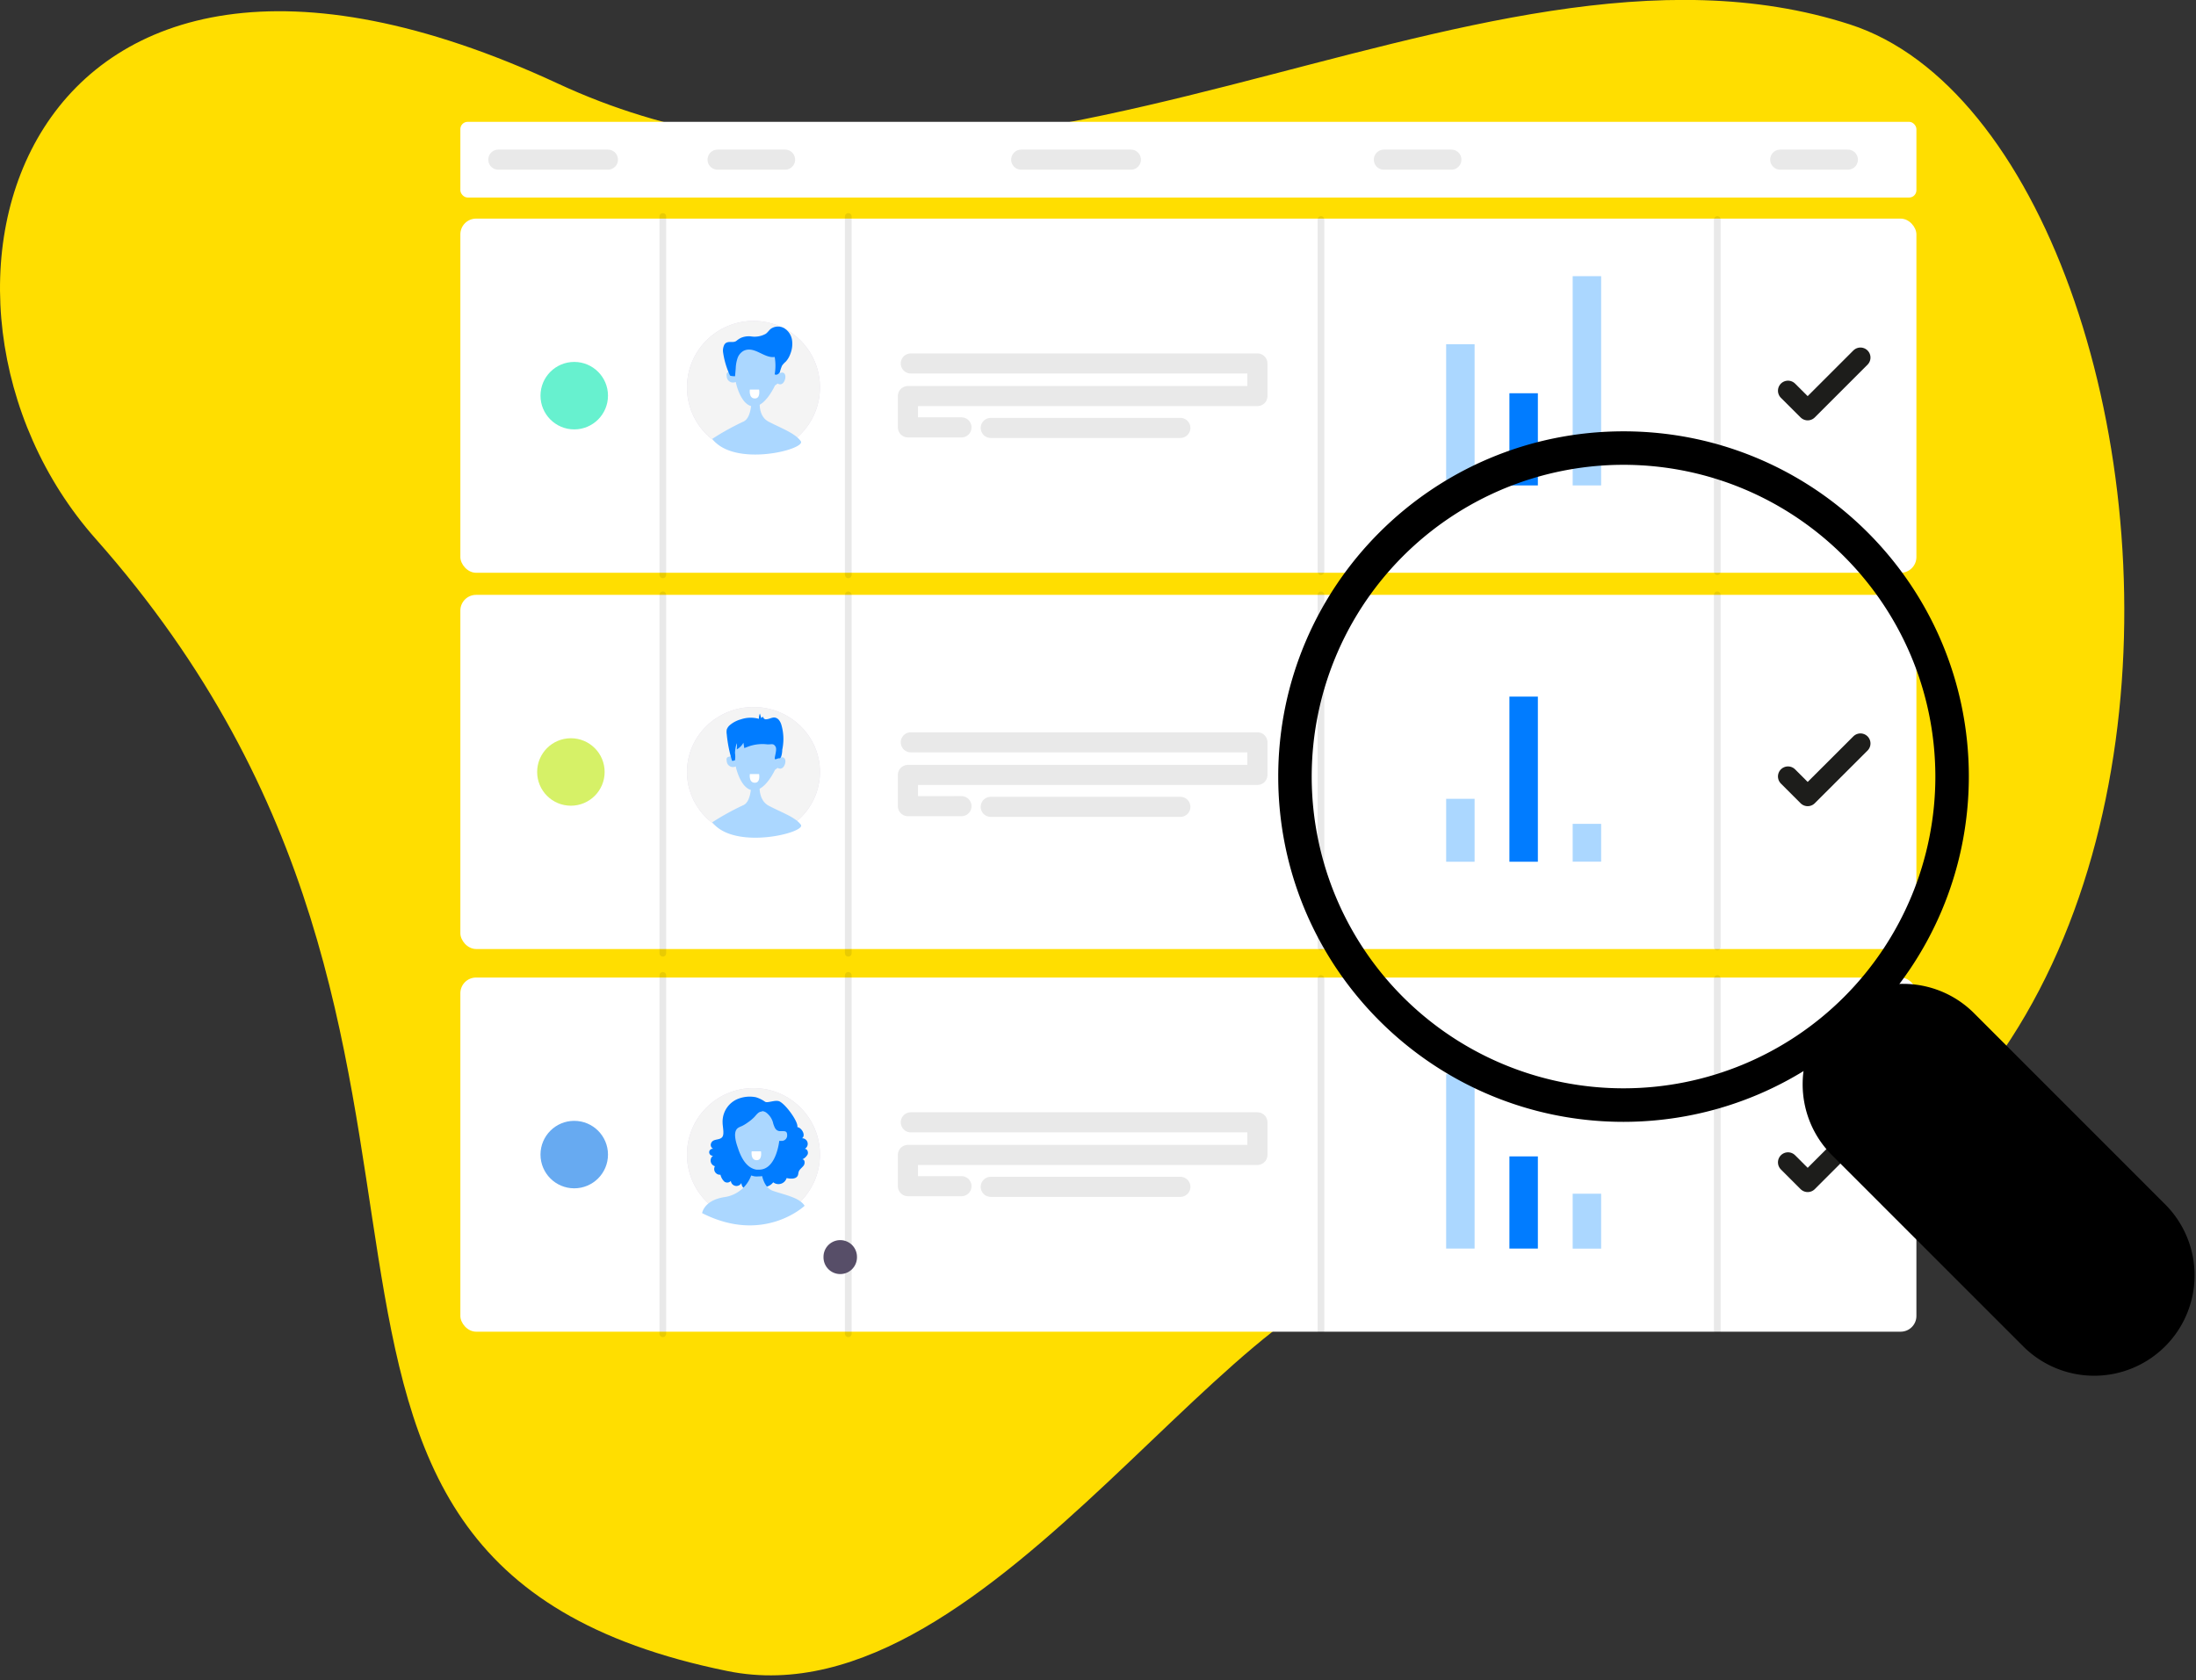
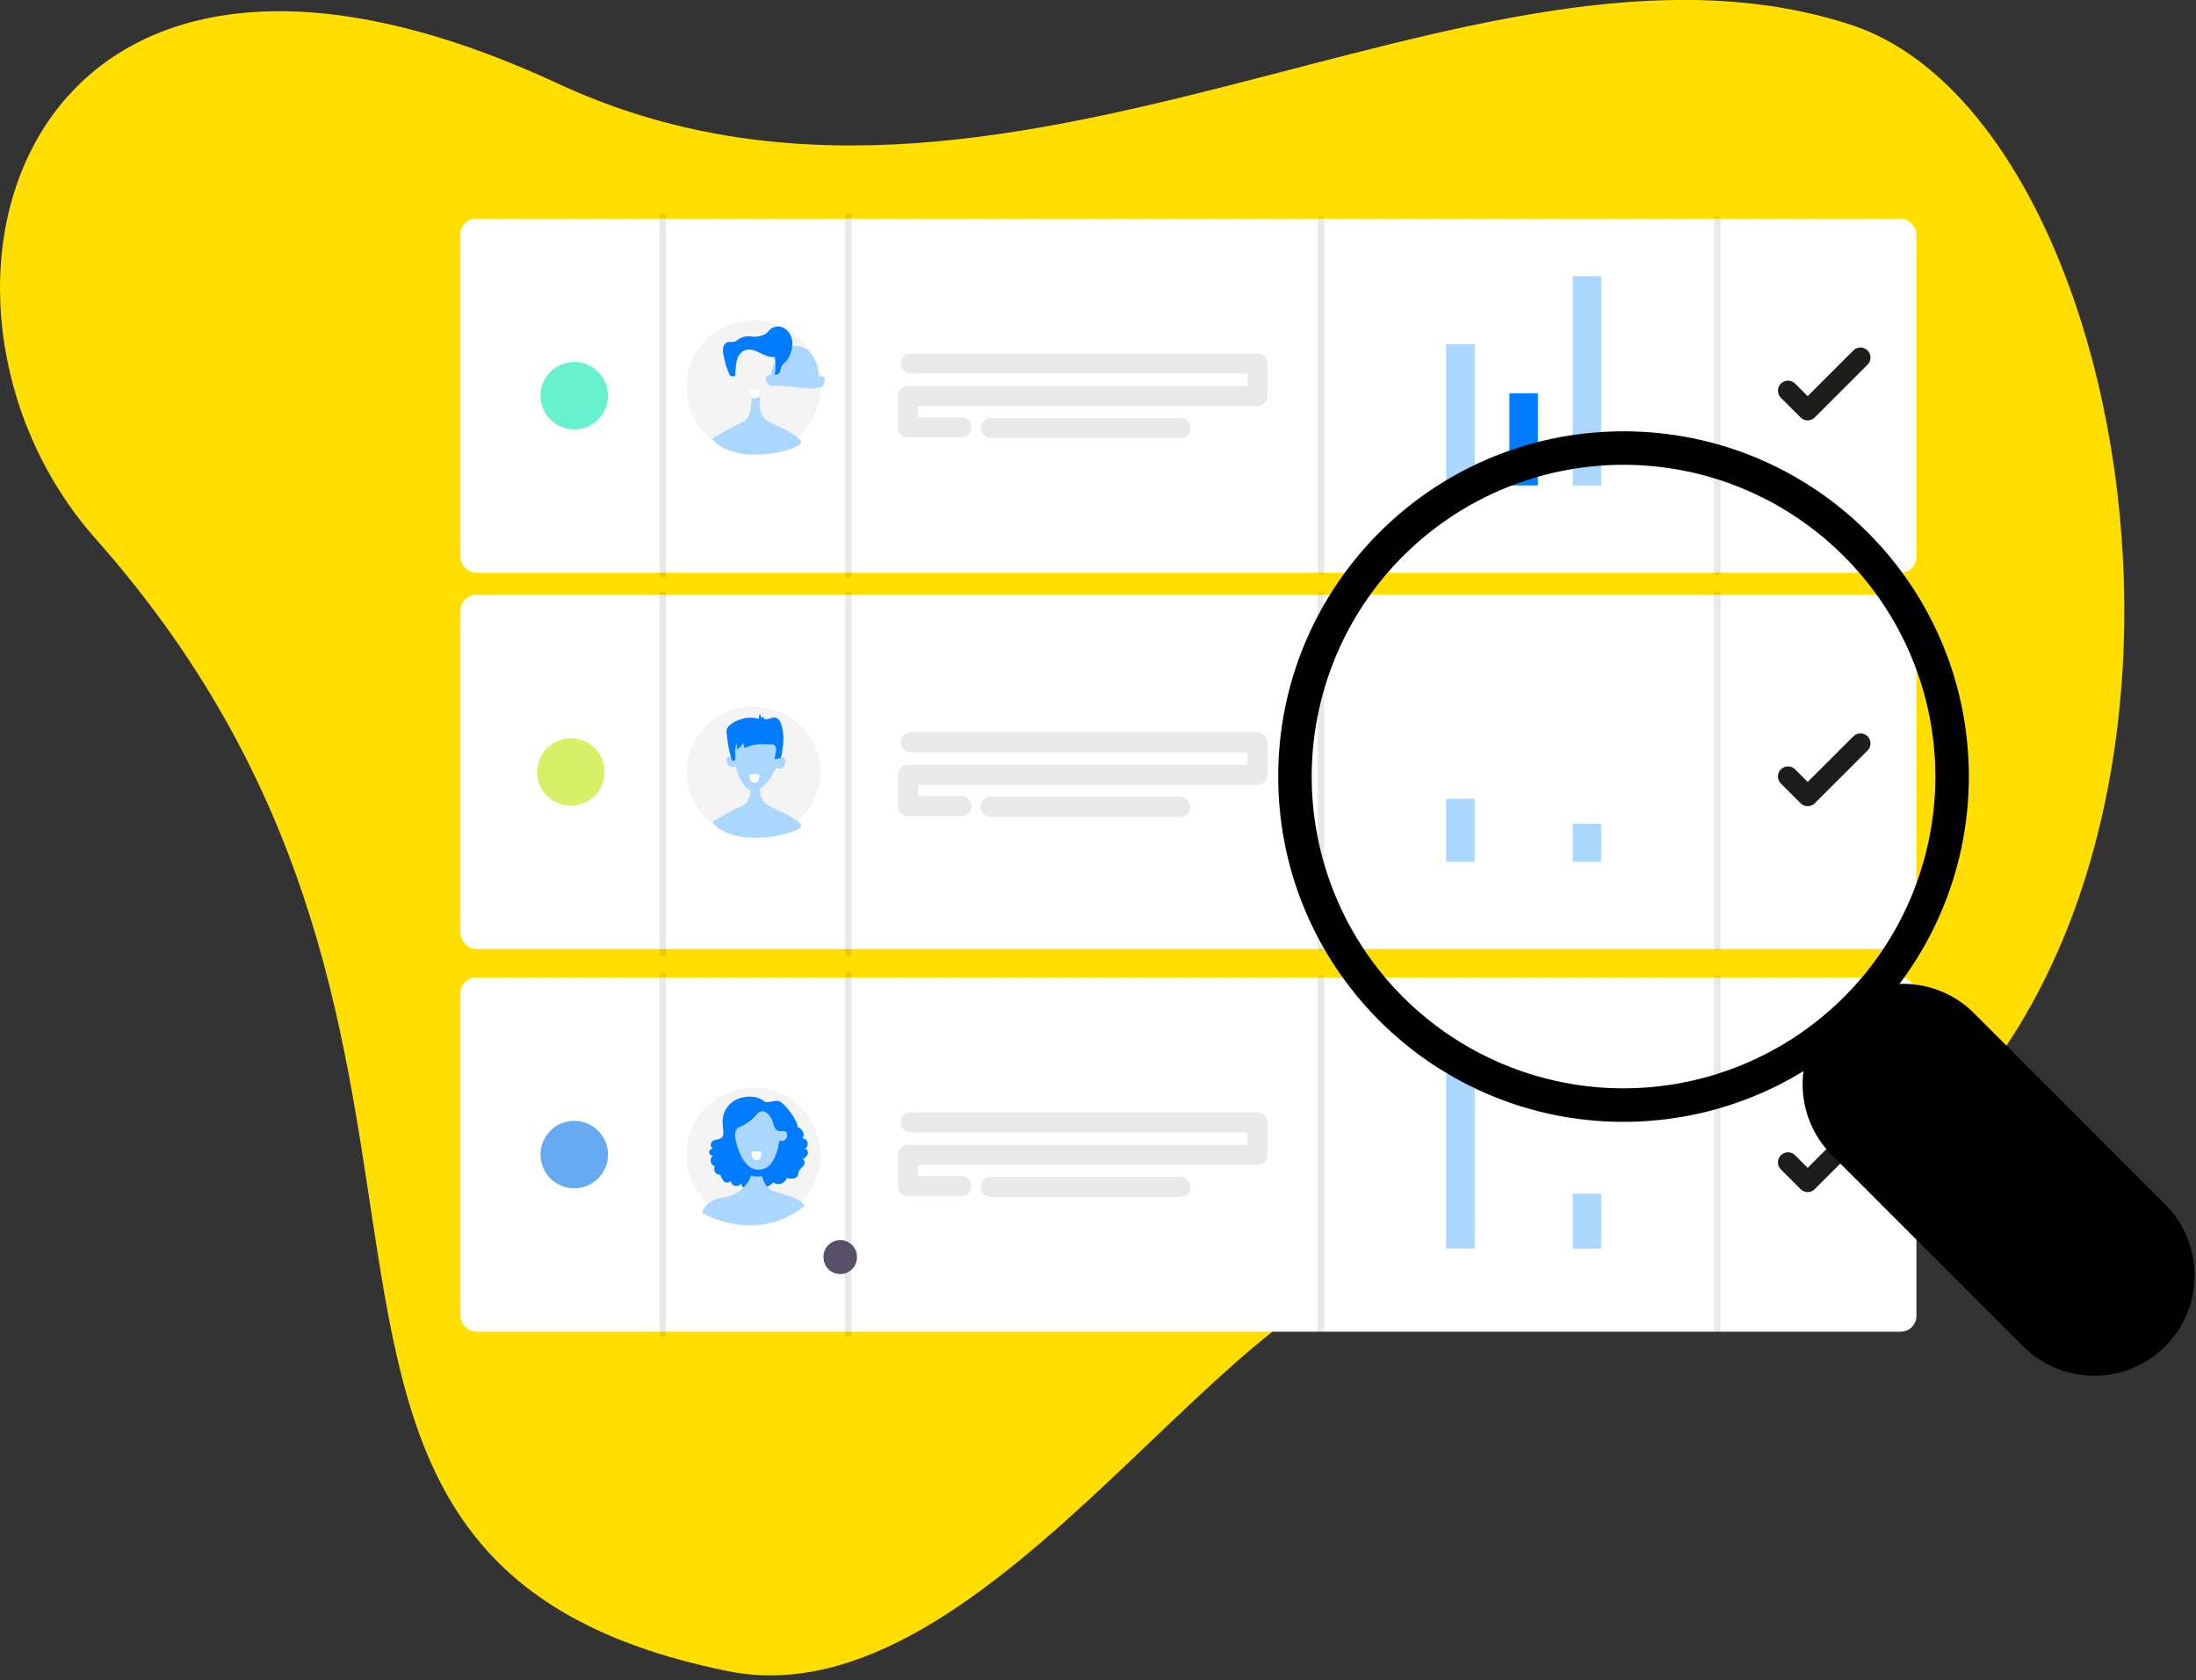
<svg xmlns="http://www.w3.org/2000/svg" width="328" height="251">
  <rect width="100%" height="100%" fill="#333333" stroke="none" />
  <style>.B{fill:#fff}.C{fill:#abd7ff}.D{fill:#017cff}.E{stroke:#1d1d1b}.F{stroke-linecap:round}.G{stroke-linejoin:round}.H{stroke-width:3}.I{fill:#ded6e9}.J{fill:#f4f4f4}.K{fill-rule:nonzero}</style>
  <g fill="none" fill-rule="evenodd">
    <g class="K">
      <path d="M211.36 189.87c-25.5-3.53-62.8 67.9-102.7 59.78-81.53-16.57-26.14-92.18-94.38-169.16-31.4-35.42-12.15-105.72 69.06-68 66.53 30.92 136.27-27.2 193-8.83s70.66 205.02-64.98 186.2v.01z" fill="#ffde00" />
      <g class="B">
        <rect x="68.76" y="32.66" width="217.48" height="52.91" rx="2.35" />
-         <rect x="68.76" y="18.2" width="217.48" height="11.31" rx="1.09" />
      </g>
      <circle fill="#67f1cf" cx="85.77" cy="59.11" r="5.04" />
      <g class="B">
        <g opacity=".1" class="E F G">
          <path d="M136.04 54.3h51.77v4.87h-52.2v4.68h8m4.37.08h28.32" class="H" />
          <path d="M197.3 32.8v52.6M99 32.34v53.54" />
          <path d="M126.7 32.34v53.54M256.5 32.8v52.6" />
        </g>
        <rect x="68.76" y="146.04" width="217.48" height="52.91" rx="2.35" />
      </g>
      <circle fill="#67aaf1" cx="85.77" cy="172.49" r="5.04" />
      <g class="B">
        <g opacity=".1" class="E F G">
          <path d="M136.04 167.67h51.77v4.87h-52.2v4.67h8m4.37.1h28.32" class="H" />
          <path d="M197.3 146.18v52.62M99 145.72v53.54" />
          <path d="M126.7 145.72v53.54m129.8-53.08v52.62" />
        </g>
        <rect x="68.76" y="88.87" width="217.48" height="52.91" rx="2.35" />
        <g opacity=".1" class="E F G">
          <path d="M136.04 110.9h51.77v4.87h-52.2v4.67h8m4.37.1h28.32" class="H" />
          <path d="M197.3 88.87v52.62M99 88.87v53.54" />
          <path d="M126.7 88.87v53.54m129.8-53.54v52.62" />
        </g>
      </g>
      <circle fill="#d6f167" cx="85.27" cy="115.33" r="5.04" />
      <g opacity=".1" class="B E F G H">
-         <path d="M74.43 23.85H90.8m61.73 0h16.38" />
-         <path d="M107.18 23.85h10.08m89.44 0h10.08m49.12 0H276" />
-       </g>
+         </g>
    </g>
    <path d="M267.06 173.65l2.94 2.94 7.88-7.88M267.06 116l2.94 2.94 7.88-7.87m-10.82-52.7L270 61.3l7.88-7.88" class="E F G H" />
    <g class="K">
      <circle cx="112.54" cy="57.87" r="9.93" class="I" />
      <circle cx="112.54" cy="57.87" r="9.93" class="J" />
      <g class="C">
        <path d="M106.38 65.57A38.26 38.26 0 0 1 111 63c1.43-.56 1.24-3.84 1.24-3.84l1.3.23s-.54 2.66 1.25 3.6 4 1.73 4.82 2.93-9.9 3.98-13.23-.36v.01z" />
-         <path d="M115.76 57.57s-1.48 3.33-3.33 3.14-2.54-3.65-2.54-3.65a.94.94 0 0 1-1.34-.79c-.15-.82.32-.6.7-.83 0 0 1.1-4.8 4.12-4.25s3.1 4.57 3.1 4.57.55-.32.78.2-.23 1.85-1.1 1.34l-.37.28-.02-.01z" />
+         <path d="M115.76 57.57a.94.94 0 0 1-1.34-.79c-.15-.82.32-.6.7-.83 0 0 1.1-4.8 4.12-4.25s3.1 4.57 3.1 4.57.55-.32.78.2-.23 1.85-1.1 1.34l-.37.28-.02-.01z" />
      </g>
      <path d="M110.78 50.43a3 3 0 0 1 1.34-.18 3.44 3.44 0 0 0 2.27-.39c.27-.2.46-.5.72-.72a1.87 1.87 0 0 1 2-.12 2.52 2.52 0 0 1 1.18 1.72 4 4 0 0 1-.24 2.12 3.36 3.36 0 0 1-.7 1.18 3.11 3.11 0 0 0-.55.6 7.1 7.1 0 0 0-.31.92c-.14.3-.5.54-.78.36a7.51 7.51 0 0 0 0-2.59c-1.6.23-3-1.68-4.62-.93a2 2 0 0 0-.94 1.14 5.36 5.36 0 0 0-.26 1.49l-.1 1.18s-.66 0-.76-.12a12.26 12.26 0 0 1-1.03-3.47 1.91 1.91 0 0 1 .21-1.16c.46-.67 1.28-.13 1.8-.55a3.12 3.12 0 0 1 .76-.48h.01z" class="D" />
      <path d="M112 58.2h1.38s.26 1.36-.66 1.33-.72-1.33-.72-1.33z" class="B" />
      <ellipse cx="112.54" cy="115.33" rx="9.93" ry="9.7" class="I" />
      <ellipse cx="112.54" cy="115.33" rx="9.93" ry="9.7" class="J" />
      <g class="C">
        <path d="M106.38 122.85a38.92 38.92 0 0 1 4.58-2.53c1.43-.54 1.24-3.75 1.24-3.75l1.3.22s-.46 2.62 1.3 3.57 4 1.7 4.82 2.86-9.9 3.88-13.23-.37h-.01z" />
        <path d="M115.76 115s-1.48 3.26-3.33 3.07-2.54-3.57-2.54-3.57a.93.93 0 0 1-1.34-.76c-.15-.8.32-.6.7-.82 0 0 1.1-4.7 4.12-4.15s3.1 4.47 3.1 4.47.55-.32.78.18-.23 1.8-1.1 1.3l-.37.27h-.02z" />
      </g>
      <path d="M110.57 107.5a4.56 4.56 0 0 1 2.78-.11 2.13 2.13 0 0 1 .15-.79l.2.66.32-.2c-.07.2.15.4.36.4.72 0 1.17-.6 1.87 0a2 2 0 0 1 .44.77 7.49 7.49 0 0 1 .15 3.76c0 .33-.1 1.34-.42 1.3s-.7.34-.7 0 .36-1.35.12-1.74c-.33-.56-.6-.3-1.28-.35a6.17 6.17 0 0 0-2.67.29l-.72.27-.13-.8a2.52 2.52 0 0 1-1 1 2.9 2.9 0 0 0 0-.93 5.28 5.28 0 0 0-.26 1.47 3.63 3.63 0 0 1 0 1.09c-.17 0-.4.18-.46 0a19.72 19.72 0 0 1-.77-3.88 2.17 2.17 0 0 1 0-.72 1.58 1.58 0 0 1 .46-.66 4.32 4.32 0 0 1 1.57-.84l-.01.01z" class="D" />
      <path d="M112 115.64h1.38s.26 1.32-.66 1.3-.72-1.3-.72-1.3z" class="B" />
      <circle cx="112.54" cy="172.49" r="9.93" class="I" />
      <circle cx="112.54" cy="172.49" r="9.93" class="J" />
      <path d="M114.26 164.58c.33.3 1.6-.37 2.23 0 1 .55 2.8 3.1 2.6 3.8.7.12 1.3 1.27.7 1.67a.84.84 0 0 1 .41 1.58c.37 0 .57.5.43.83a1.65 1.65 0 0 1-.8.74c.4 0 .44.62.2.94s-.6.54-.73.9c-.06.18-.06.38-.13.56-.25.58-1.07.53-1.68.4a1.27 1.27 0 0 1-2 .63 1.77 1.77 0 0 1-2.75.1 1 1 0 1 1-2 0 .84.84 0 0 1-1.58-.31.71.71 0 0 1-1 .08 2.09 2.09 0 0 1-.55-1 .86.86 0 0 1-.83-1.27.89.89 0 0 1-.28-1.57.52.52 0 0 1-.436-.869.52.52 0 0 1 .576-.131.63.63 0 0 1-.45-.81c.27-.84 1.36-.4 1.74-1.06.26-.46 0-1.52 0-2.05a3.68 3.68 0 0 1 2.12-3.5 4.78 4.78 0 0 1 2.84-.32 4.59 4.59 0 0 1 1.37.67v-.01z" class="D" />
      <g class="C">
        <path d="M104.87 181.24s.25-1.93 3.36-2.4a5 5 0 0 0 4.27-4.74l1.15.2s0 3 1.83 3.62 3.94 1 4.7 2.22c0 0-6.1 5.78-15.3 1.1h-.01z" />
        <path d="M113.4 175.16a2.56 2.56 0 0 1-.47 0c-1.4-.22-2.45-1.4-3.15-3.54-.37-1-.78-2.5-.1-3.34a1.31 1.31 0 0 1 .3-.27 2.27 2.27 0 0 1 .49-.25l.16-.07a5 5 0 0 0 .78-.48 6.1 6.1 0 0 0 .94-.76l.15-.16a1.9 1.9 0 0 1 1.21-.79h.12a1.62 1.62 0 0 1 .87.28 3 3 0 0 1 1.23 1.81v.14c.23.64.3.72.5.75h.57a1 1 0 0 1 1.07 1.09 1.28 1.28 0 0 1-1.24 1.34c-.2 1.2-1 4.3-3.4 4.3l-.03-.05z" />
      </g>
      <path d="M113.83 166a1.16 1.16 0 0 1 .59.2 2.78 2.78 0 0 1 1.08 1.69c.2.56.33 1 .93 1.1h.57c.32 0 .57.07.57.6a.81.81 0 0 1-.92.85 1.61 1.61 0 0 1-.26 0s-.42 4.3-3 4.3h-.4c-1.53-.24-2.33-1.88-2.76-3.2-.24-.68-.74-2.17-.18-2.86a.81.81 0 0 1 .19-.18 3.29 3.29 0 0 1 .57-.27 5.94 5.94 0 0 0 .87-.53 6.27 6.27 0 0 0 1-.83c.3-.33.6-.75 1-.8h.08l.06-.05.01-.02zm-.06-.95h-.2a2.37 2.37 0 0 0-1.52 1l-.14.15a5.29 5.29 0 0 1-.87.69 5.67 5.67 0 0 1-.7.44l-.14.05a3.6 3.6 0 0 0-.58.3 2.13 2.13 0 0 0-.41.38c-.84 1-.4 2.7 0 3.83.75 2.3 2 3.6 3.55 3.86a3.27 3.27 0 0 0 .54 0c2.36 0 3.47-2.45 3.84-4.37a1.74 1.74 0 0 0 1.31-1.77 1.47 1.47 0 0 0-1.57-1.59h-.37c0-.1-.1-.23-.13-.34v-.22a3.55 3.55 0 0 0-1.39-2.16 2.13 2.13 0 0 0-1.12-.35l-.1.1z" class="D" />
      <path d="M123 187.77v.07a2.5 2.5 0 1 0 5 0v-.07a2.5 2.5 0 1 0-5 0z" fill="#574e68" />
      <path d="M112.26 172h1.4s.25 1.36-.67 1.33-.72-1.33-.72-1.33h-.01z" class="B" />
      <path d="M216 51.43h4.25V72.5H216z" class="C" />
      <path d="M225.45 58.75h4.25v13.77h-4.25z" class="D" />
      <path d="M234.9 41.26h4.25v31.26h-4.25V41.26zM216 160.48h4.25v26.05H216v-26.05z" class="C" />
-       <path d="M225.45 172.76h4.25v13.77h-4.25z" class="D" />
      <path d="M234.9 178.34h4.25v8.2h-4.25v-8.2zm-18.9-59h4.25v9.4H216v-9.4z" class="C" />
-       <path d="M225.45 104.07h4.25v24.67h-4.25z" class="D" />
      <path d="M234.9 123.08h4.25v5.65h-4.25z" class="C" />
      <g fill="#000">
        <path d="M242.5 167.6c-28.484 0-51.576-23.1-51.58-51.573s23.082-51.58 51.567-51.587S294.06 87.516 294.07 116c-.022 28.48-23.1 51.567-51.58 51.6h.01zm0-98.16a46.58 46.58 0 0 0-32.93 79.524A46.58 46.58 0 0 0 289.07 116c-.044-25.704-20.876-46.527-46.58-46.56h.01z" />
        <path d="M312.8 205.53a15 15 0 0 1-10.61-4.39l-28.55-28.55c-5.857-5.86-5.855-15.358.005-21.215s15.358-5.855 21.215.005l28.54 28.55a15 15 0 0 1-10.6 25.6z" />
      </g>
    </g>
  </g>
</svg>